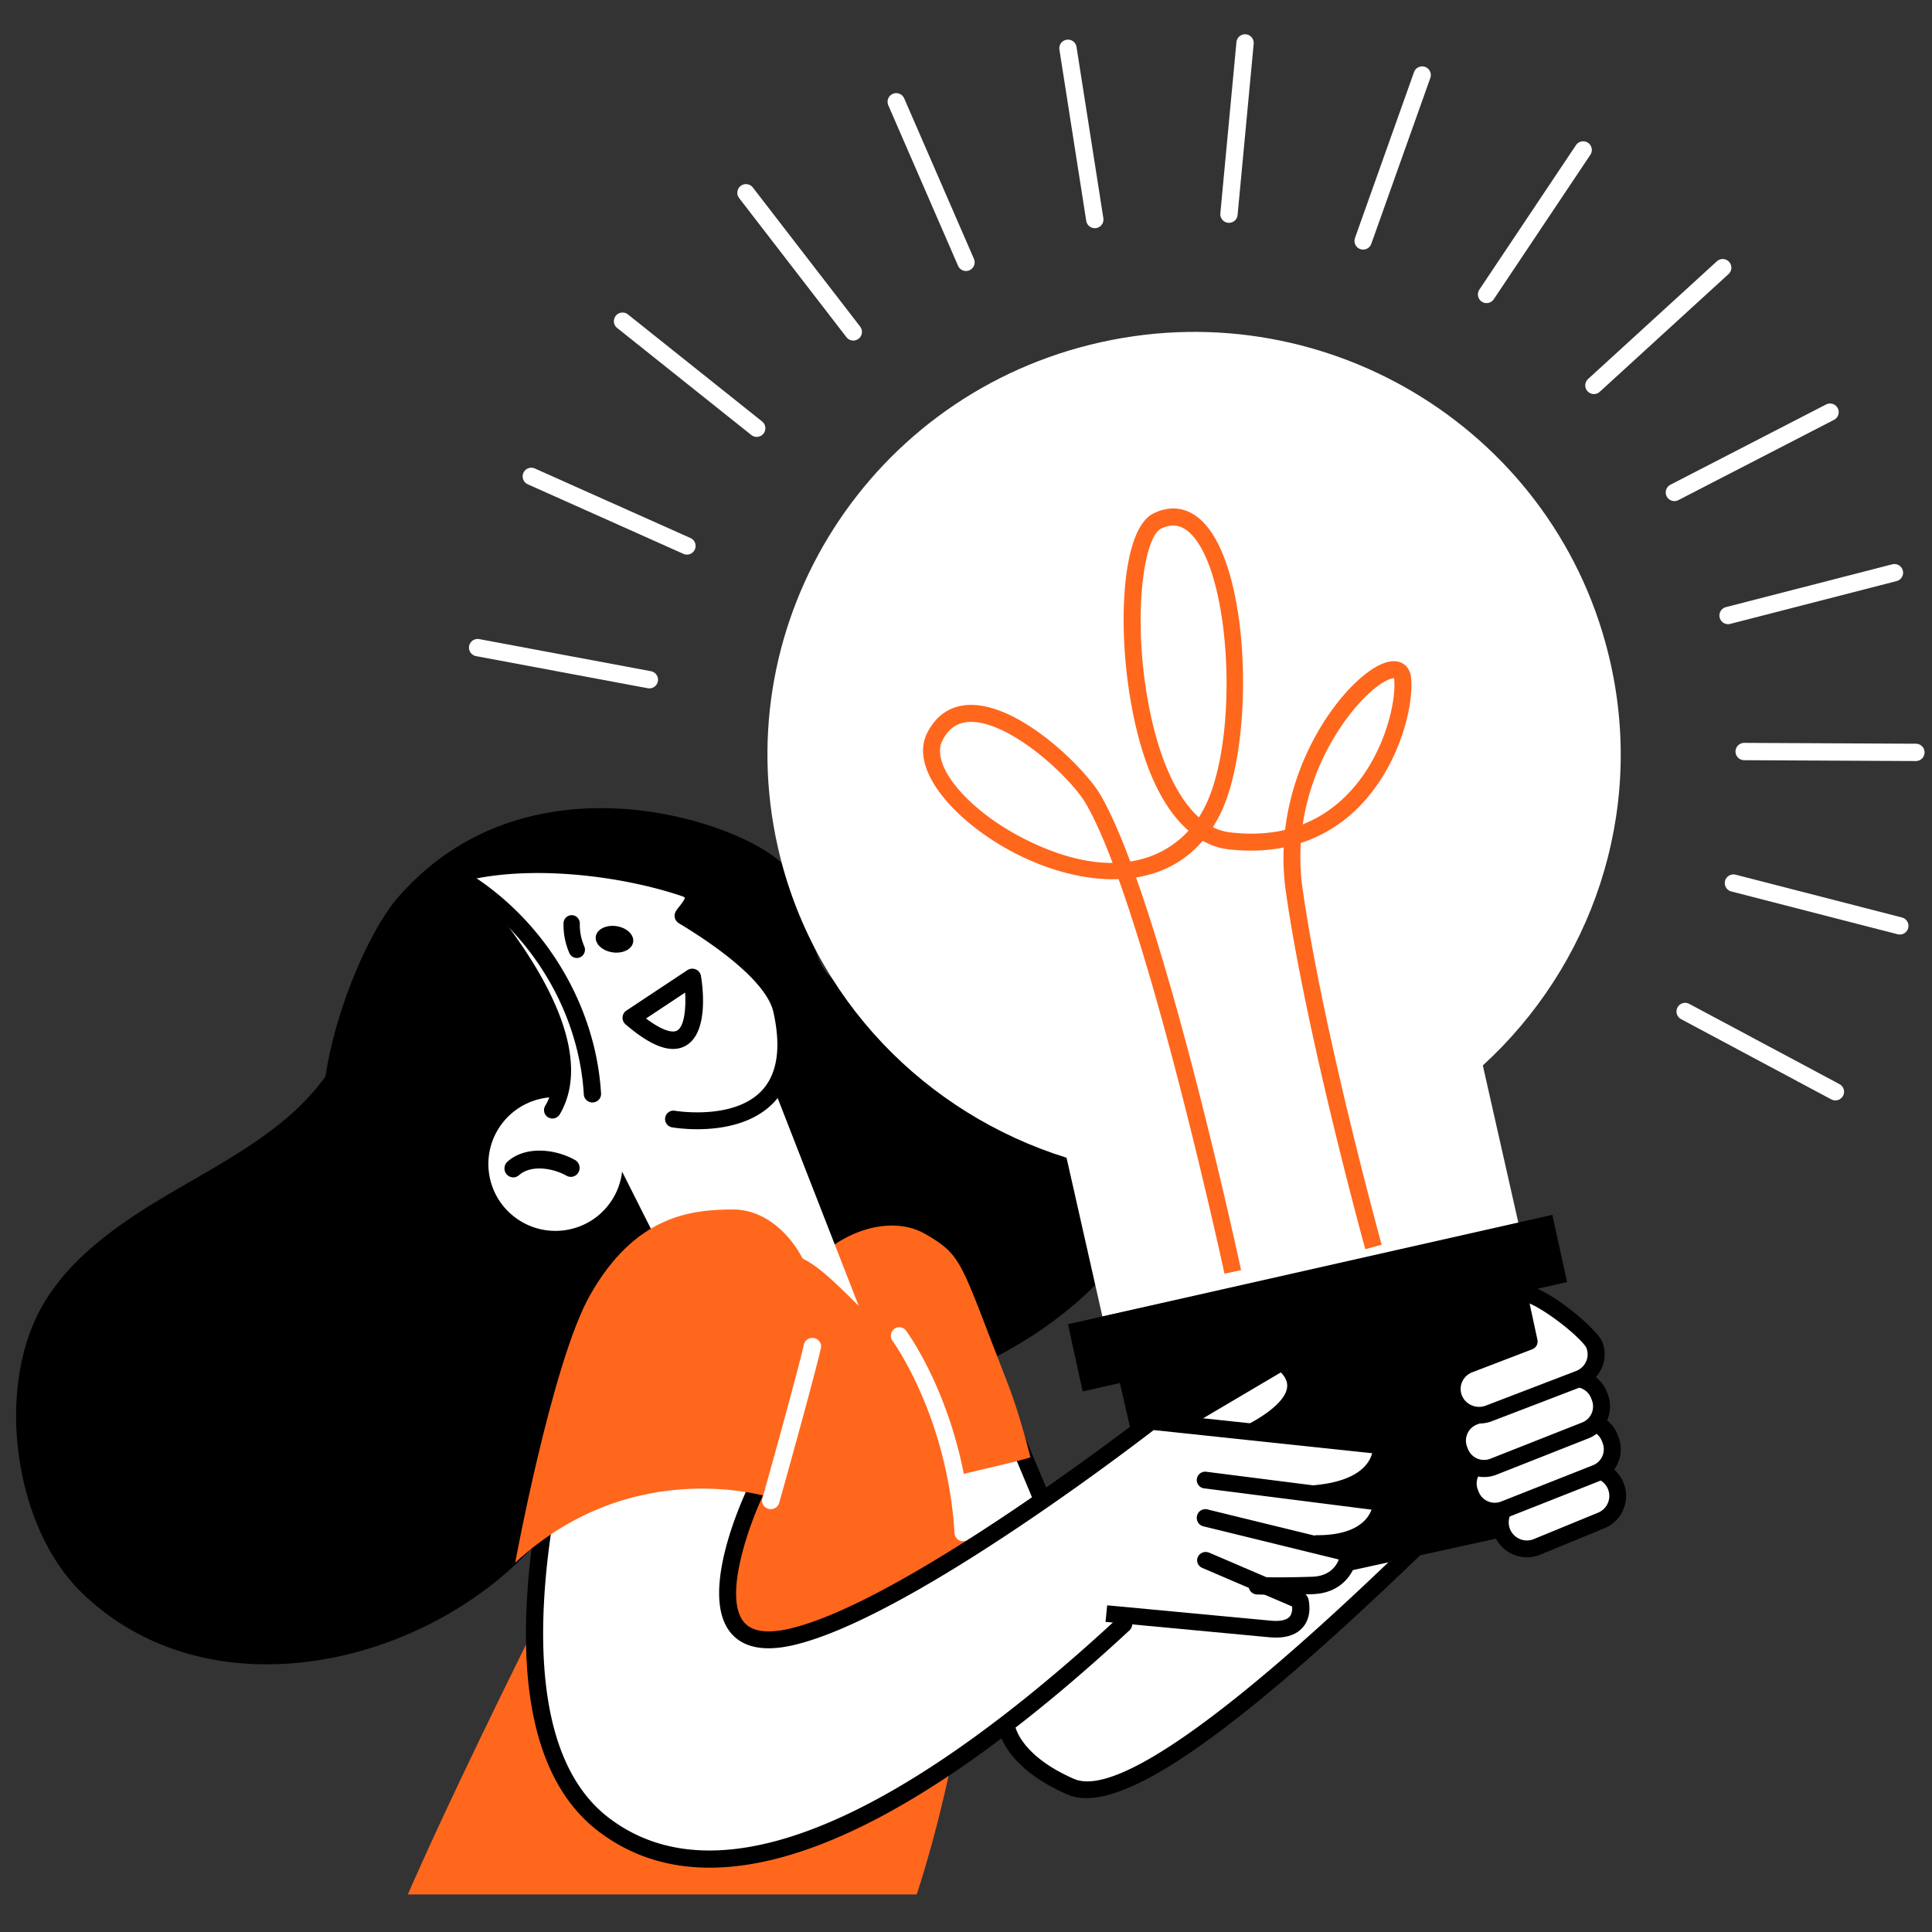
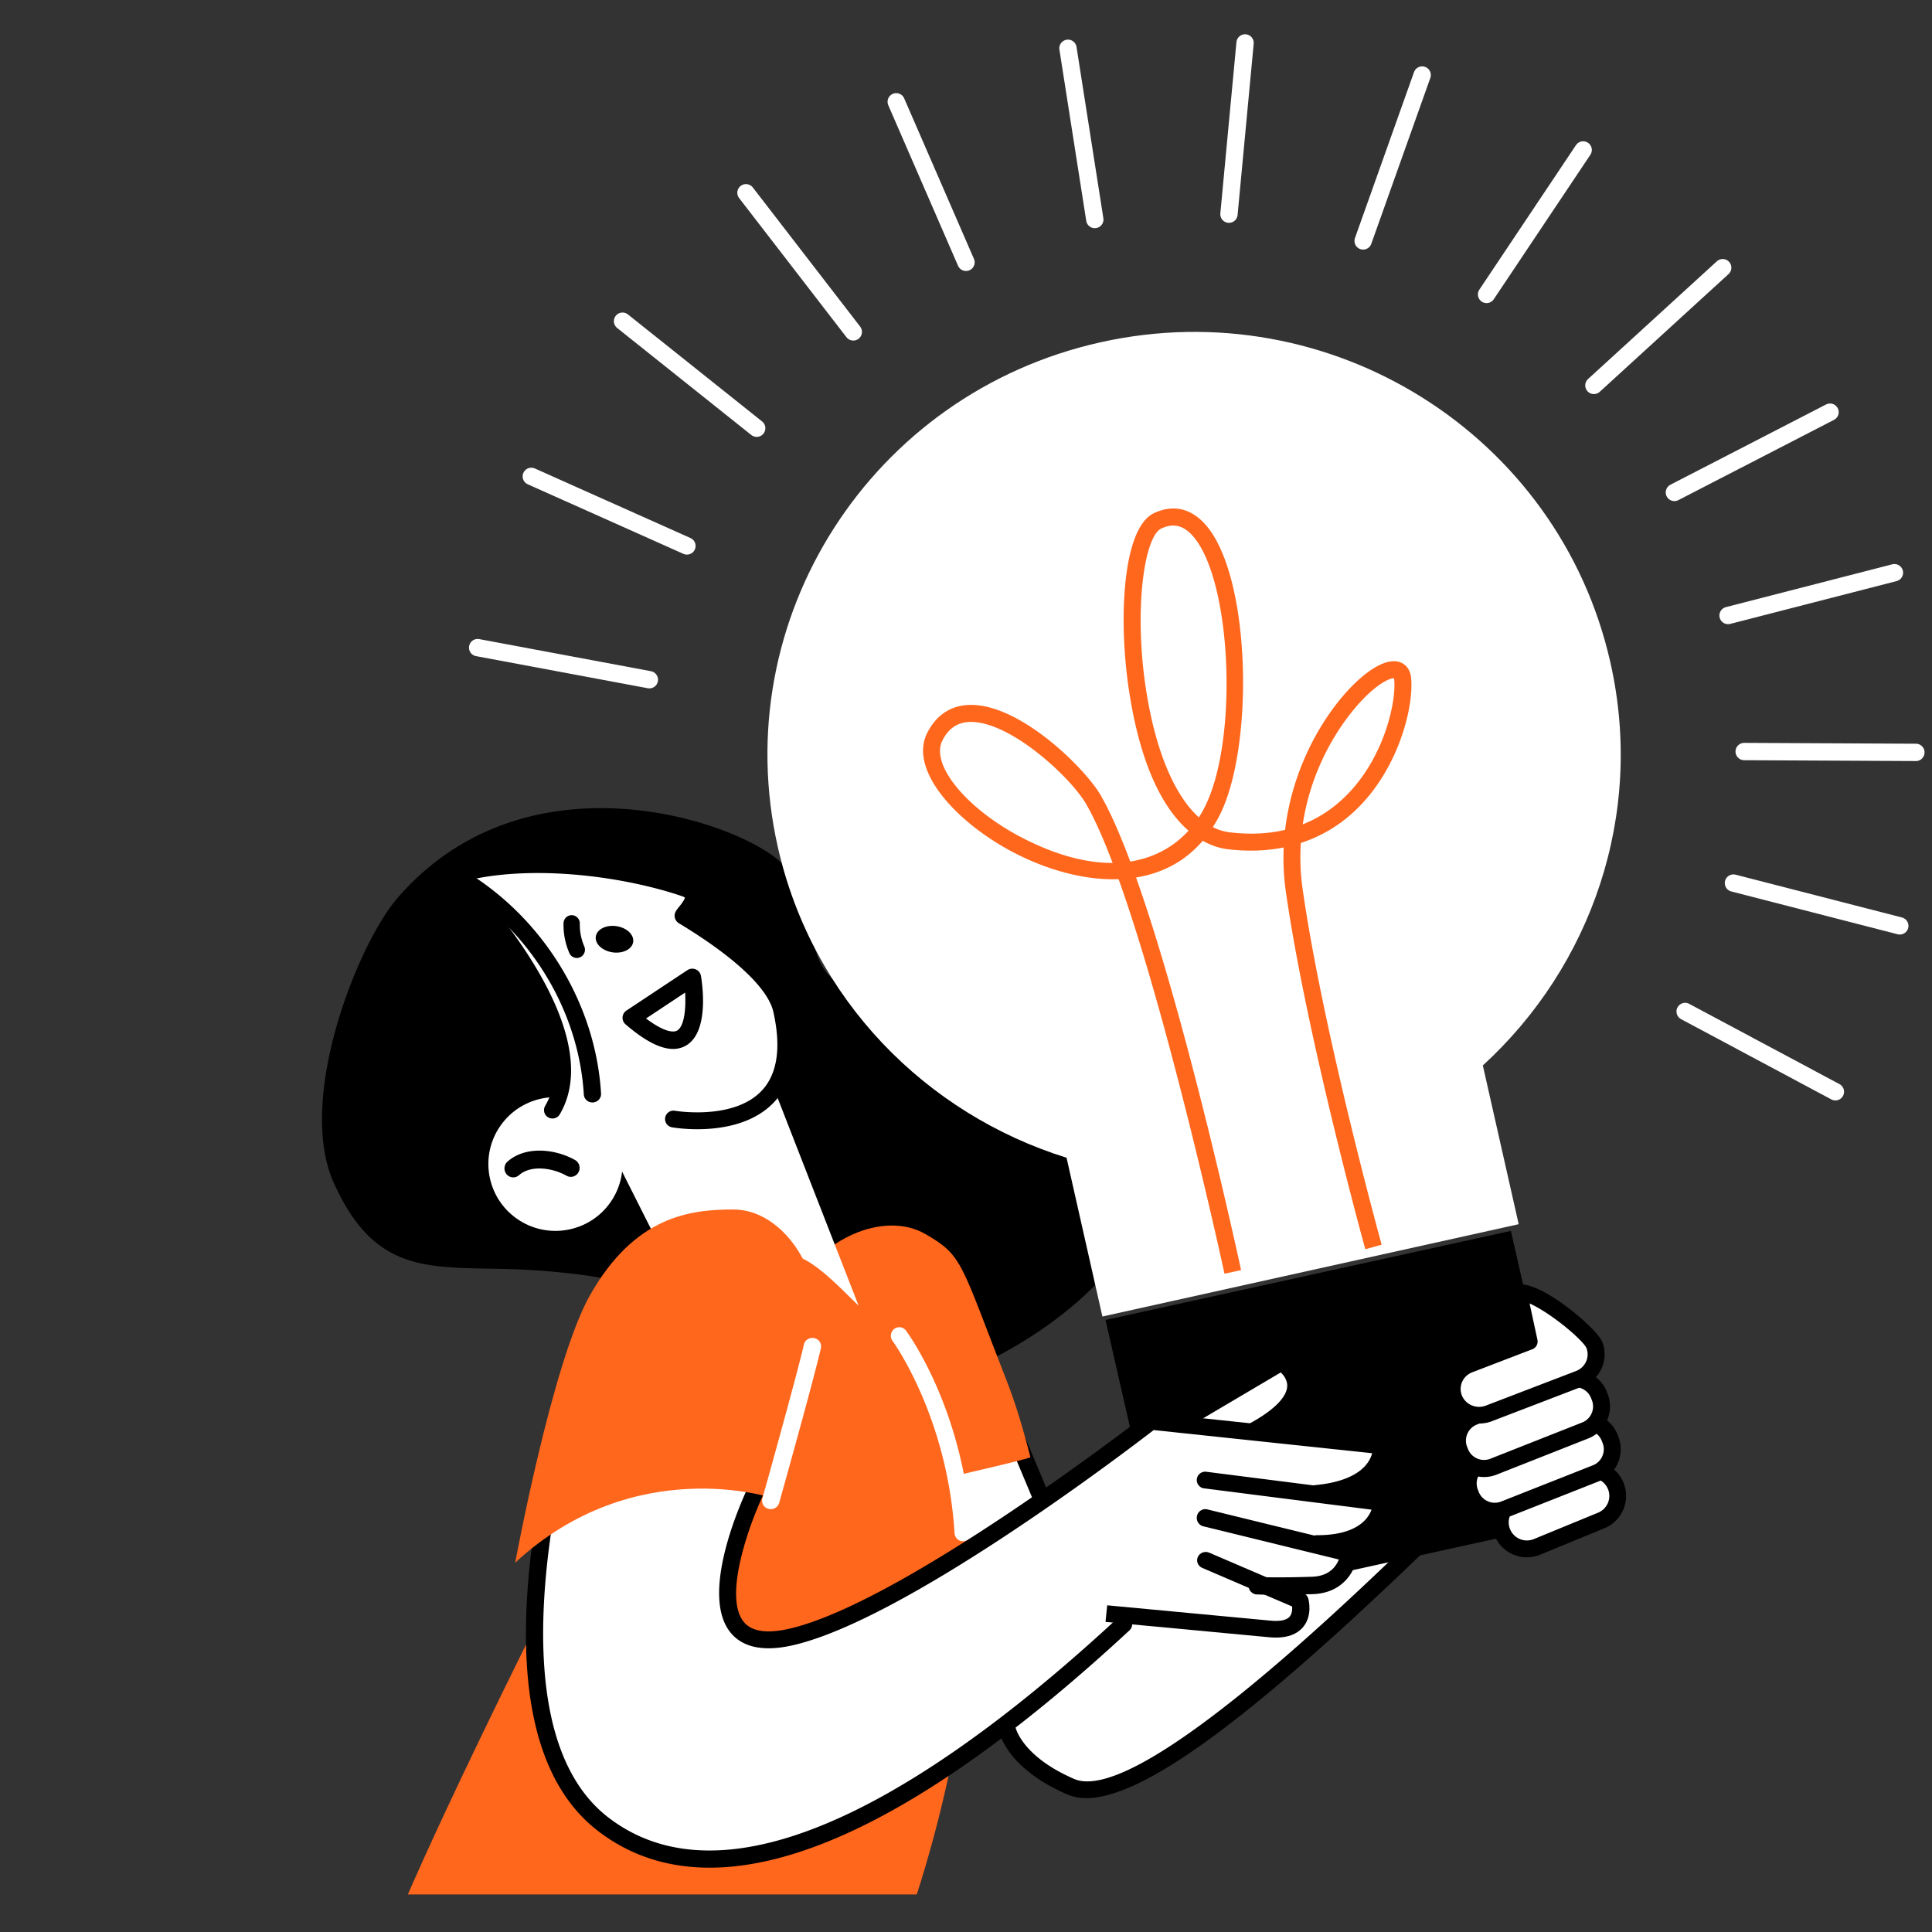
<svg xmlns="http://www.w3.org/2000/svg" width="360" height="360" viewBox="0 0 360 360">
  <rect x="0" y="0" width="360" height="360" fill="#333333" stroke="none" />
  <g fill="none" fill-rule="evenodd">
    <path fill="none" d="M0 0h360v360H0z" />
    <path d="M187.39 265.357s7.815 22.061 13.25 28.077c5.436 6.017 28.877-11.698 28.877-11.698l41.448-34.43s18.006 20.39 14.608 27.075c-3.397 6.685-20.044 11.7-20.044 11.7s-32.614 31.754-45.184 39.443c-12.57 7.687-16.522 8.614-21.68 6.646-5.16-1.967-7.712-1.947-12.041-11.15-4.33-9.201-10.624-51.566-10.624-51.566l11.39-4.097z" fill="#FFF" />
    <path d="M202.42 335.052c-1.323 0-2.5-.228-3.538-.68-11.932-5.19-12.84-12.146-12.872-12.44a1.58 1.58 0 0 1 3.135-.373c.021.14.985 5.562 10.995 9.917 11.453 4.976 49.638-31.768 62.188-43.844a1.58 1.58 0 0 1 2.187 2.276c-32.08 30.87-51.636 45.144-62.094 45.144M198.438 291.18a1.561 1.561 0 0 1-1.436-.968l-12.876-30.718a1.603 1.603 0 0 1 .823-2.09c.792-.342 1.71.03 2.05.84l12.875 30.718c.34.808-.03 1.743-.823 2.089-.2.087-.407.128-.613.128M74.023 167.386c-7.312 8.475-18.902 37.364-11.81 53.057 8.8 19.471 20.512 14.81 39.423 16.397 18.91 1.588 25.155 4.628 26.193 16.823 1.038 12.196 11.754 3.732 26.067 7.245 14.313 3.512 74.582-18.88 62.518-64.648-4.946-18.764-44.152-8.825-56.427-11.567-12.274-2.741-5.938-16.218-14.568-24.094-8.63-7.875-47.571-20.828-71.396 6.787" fill="#000" />
    <path d="M192 271.517c-1.603-6.286-3.009-10.62-4.395-14.168-8.694-22.238-8.154-23.354-15.167-27.4-7.826-4.518-19.913 1.16-24.04 10.099-4.127 8.94 2.199 41.16 2.199 41.16s41.514-9.255 41.403-9.69" fill="#FF671D" />
-     <path d="M125.692 171.254c-4.059-7.19-11.846-11.866-19.97-13.888-16.308-4.058-32.578 7.981-37.836 22.542-2.336 6.466-2.471 13.403-6.349 19.359-6.99 10.737-19.154 16.779-29.976 23.162-9.394 5.54-18.814 11.998-23.983 21.437-8.356 15.26-4.94 40.582 7.535 52.796 21.966 21.505 58.337 15.116 79.896-4.19 10.275-9.201 17.596-21.523 22.672-34.043 3.514-8.665 7.505-17.292 9.898-26.303 2.396-9.019 4.072-18.25 4.373-27.555.338-10.413-1.083-20.957-4.977-30.65-.372-.926-.801-1.814-1.283-2.667" fill="#000" />
    <path d="M137.102 230.42s16.856-11.208 39.33 39.225c12.9 28.946-5.618 83.355-5.618 83.355H76s15.48-36.482 61.102-122.58" fill="#FF671D" />
    <path d="m289.595 284.324-67.03 14.728c-2.348.515-4.676-.935-5.201-3.24L206 245.954l75.531-16.596 11.363 49.859c.525 2.304-.951 4.591-3.3 5.107" fill="#000" />
    <path d="M300.07 123.427c-9.586-42.452-52.086-69.165-94.925-59.665-42.84 9.5-69.796 51.615-60.21 94.068 6.421 28.434 27.635 49.738 53.801 57.9l6.68 29.582 77.568-17.201-6.68-29.582c20.16-18.435 30.187-46.667 23.766-75.102" fill="#FFF" />
-     <path fill="#000" d="M207.743 285.197 205 272.672l90.258-20.38L298 264.817zM201.743 259.272 199 246.747l90.258-20.38L292 238.892z" />
    <path d="M218.615 97.931c-.701 0-1.437.184-2.22.548-3.208 1.493-5.174 15.341-2.805 30.302 1.778 11.217 5.277 19.452 9.8 23.518a20.1 20.1 0 0 0 1.032-1.781c6.492-12.668 5.063-43.114-2.39-50.903-1.079-1.127-2.196-1.684-3.417-1.684zm41.099 28.443c-.422 0-1.792.358-4.115 2.366-4.27 3.692-11.045 12.703-12.845 24.866 2.948-1.163 5.61-2.911 7.972-5.239 7.233-7.12 9.472-17.676 9.065-21.744-.012-.119-.03-.199-.047-.248h-.03zm-78.778 8.143c-.08 0-.16.001-.239.004-2.295.072-3.967 1.216-5.11 3.497-2.272 4.528 4.662 12.871 15.14 18.22 6.383 3.256 11.932 4.586 16.593 4.555-1.709-4.51-3.394-8.323-4.995-11.073-1.26-2.162-4.663-6.08-9.16-9.574-4.68-3.639-9.01-5.629-12.229-5.629zm47.23 102.818c-.122-.563-10.116-46.678-19.731-73.515-6.462.234-13.337-1.792-19.142-4.755-10.881-5.553-20.04-15.478-16.532-22.473 1.666-3.32 4.375-5.133 7.838-5.242a9.72 9.72 0 0 1 .339-.006c9.322 0 21.24 11.837 24.118 16.776 1.79 3.073 3.662 7.363 5.55 12.413 4.616-.72 8.234-2.874 10.861-5.746-4.17-3.623-8.687-10.912-11-25.508-1.14-7.2-1.404-14.889-.723-21.096.533-4.859 1.888-10.985 5.32-12.583 3.4-1.581 6.598-.953 9.25 1.819 8.875 9.274 9.451 41.806 2.92 54.55-.39.758-.802 1.476-1.235 2.152a9.269 9.269 0 0 0 3.123.967c3.717.445 7.172.293 10.34-.453 1.63-13.857 9.378-24.753 15.109-29.144 2.64-2.023 4.887-2.723 6.499-2.02.618.27 1.683.995 1.867 2.835.533 5.316-2.275 16.724-9.996 24.326-3.04 2.995-6.594 5.154-10.552 6.445a41.997 41.997 0 0 0 .345 8.652c3.824 26.689 14.608 65.809 14.717 66.201l-3.047.849c-.109-.394-10.947-39.707-14.8-66.598a44.47 44.47 0 0 1-.406-8.269c-3.268.654-6.767.769-10.451.327-1.169-.14-2.801-.539-4.634-1.572-3.411 3.98-7.747 6.087-12.424 6.841 9.539 26.873 19.076 70.873 19.568 73.157l-3.091.67z" fill="#FF671D" />
    <path d="M142.227 275.905s-11.15 25.423-3.72 28.657c16.96 7.381 76.166-38.551 76.166-38.551l25.754-11.725s4.345 5.788-4.45 11.126c-2.612 1.586 21 4.4 21 4.4s.882 6.43-8.162 7.916c-9.045 1.487 6.975 3.199 6.975 3.199s.402 3.822-6.084 6.476c-.317.13 1.384 3.278.763 4.708-1.594 3.68-6.601 3.915-10.598 4.19-.217.014 4.227 2.846 2.008 5.378-2.22 2.533-31.624.983-31.624.983s-34.148 31.987-52.23 38.205c-18.08 6.218-33.106 9.414-43.909 1.286-10.803-8.129-16.624-35.423-13.076-50.162.698-2.902 3.838-16.775 6.632-18.73 11.398-7.978 34.555 2.644 34.555 2.644" fill="#FFF" />
    <path d="M143.211 307.133c-3.13 0-5.509-.984-7.1-2.946-5.875-7.246 2.275-24.956 3.223-26.952a1.595 1.595 0 0 1 2.113-.753 1.57 1.57 0 0 1 .76 2.096c-2.34 4.93-7.553 18.786-3.619 23.636 1.453 1.79 4.28 2.227 8.4 1.294 21.218-4.8 66.085-39.56 66.536-39.911.324-.253.739-.373 1.148-.327l42.893 4.548a1.581 1.581 0 0 1 1.41 1.382c.035.3.28 3-1.927 5.705-2.273 2.783-6.223 4.454-11.741 4.965a1.58 1.58 0 0 1-1.73-1.421 1.579 1.579 0 0 1 1.434-1.715c8.185-.759 10.19-4.097 10.668-5.949l-40.705-4.315c-5.31 4.095-46.366 35.378-67.28 40.109-1.632.37-3.128.554-4.483.554" fill="#000" />
    <path d="M245.44 289.185h-.068a1.569 1.569 0 0 1-1.572-1.565 1.569 1.569 0 0 1 1.576-1.558c.028.004.043 0 .063 0 7.284 0 9.471-2.962 10.128-4.758l-31.192-3.965a1.566 1.566 0 0 1-1.362-1.748 1.571 1.571 0 0 1 1.764-1.35l32.847 4.177c.779.099 1.365.75 1.376 1.527.001.125.013 3.099-2.536 5.653-2.375 2.38-6.084 3.587-11.024 3.587" fill="#000" />
    <path d="M238.129 297.162c-2.44 0-3.846-.056-3.943-.06-.88-.037-1.564-.791-1.529-1.688a1.608 1.608 0 0 1 1.658-1.555c.04.001 3.987.158 10.199-.058 3.155-.111 4.44-1.899 4.96-3.212l-25.251-6.181c-.857-.21-1.384-1.086-1.179-1.958a1.598 1.598 0 0 1 1.925-1.197l26.809 6.563a1.62 1.62 0 0 1 1.216 1.714c-.207 2.505-2.224 7.298-8.371 7.514-2.602.09-4.798.118-6.494.118" fill="#000" />
    <path d="M237.755 305.139c-.405 0-.829-.021-1.27-.063-8.347-.797-30.485-2.86-30.485-2.86l.308-3.09s22.143 2.065 30.492 2.862c1.195.113 2.768.08 3.485-.725.478-.537.527-1.344.49-1.915l-16.758-7.192c-.81-.348-1.176-1.265-.816-2.048.36-.784 1.309-1.137 2.118-.79l17.561 7.539c.443.19.774.563.9 1.016.09.327.831 3.257-1.04 5.39-1.094 1.247-2.768 1.876-4.985 1.876" fill="#000" />
    <path d="M132.23 348.014c-7.85 0-14.756-2.245-20.667-6.738-11.761-8.938-15.903-27.202-12.31-54.282 2.638-19.879 8.706-37.452 8.767-37.628a1.586 1.586 0 0 1 2.994 1.04c-.238.684-23.493 68.619 2.468 88.35 24.813 18.86 65.278-9.884 94.856-37.315a1.584 1.584 0 0 1 2.156 2.32c-17.784 16.494-34.085 28.55-48.451 35.832-11.073 5.614-21.033 8.421-29.812 8.421M233.435 268.246a1.575 1.575 0 0 1-1.382-.807 1.535 1.535 0 0 1 .627-2.1c4.543-2.44 7.09-4.942 7.172-7.041.043-1.118-.633-2.02-1.189-2.57l-18.28 10.798a1.586 1.586 0 0 1-2.159-.53 1.535 1.535 0 0 1 .539-2.124l19.232-11.36a1.593 1.593 0 0 1 1.649.02c.142.087 3.47 2.197 3.353 5.844-.107 3.34-3.071 6.597-8.81 9.68-.24.128-.498.19-.752.19" fill="#000" />
    <path d="M110.67 206.686c5.654 3.949 7.028 11.72 3.068 17.358-3.96 5.638-11.754 7.007-17.408 3.059-5.654-3.949-7.028-11.72-3.068-17.358 3.96-5.638 11.754-7.007 17.408-3.059" fill="#FFF" />
    <path d="M137.839 186.483 105 196.64l19.362 38.43c6.553 2.068 13.006 1.974 18.601-.75 5.595-2.724 10.66 2.729 17.037 8.998l-22.161-56.835z" fill="#FFF" />
    <path d="M125.023 209.092s25.727 4.539 20.198-20.341c-1.193-5.37-8.459-11.605-18.391-17.607-.353-.213 4.23-3.853.261-5.202-12.466-4.238-30.526-6.098-43.091-2.415 0 0 27.695 28.073 18.413 43.896" fill="#FFF" />
    <path d="M129.926 210.413c-2.618 0-4.508-.32-4.702-.354a1.567 1.567 0 0 1-1.276-1.816 1.57 1.57 0 0 1 1.824-1.268c.116.02 10.823 1.81 16.093-3.668 2.976-3.093 3.732-8.05 2.245-14.732-.978-4.4-7.238-10.28-17.627-16.553a1.648 1.648 0 0 1-.753-1.097c-.137-.787.284-1.306.77-1.905.713-.879 1.086-1.472 1.11-1.766-.058-.05-.21-.157-.557-.274-10.48-3.561-26.867-5.867-39.515-3.036 6.198 6.788 25.157 29.402 16.766 43.698a1.58 1.58 0 0 1-2.154.563 1.56 1.56 0 0 1-.566-2.14c8.553-14.575-17.866-41.608-18.133-41.879a1.56 1.56 0 0 1 .679-2.599c13.577-3.977 32.295-1.529 43.94 2.43 1.733.588 2.356 1.6 2.572 2.345.422 1.452-.358 2.854-1.092 3.86 10.555 6.567 16.487 12.51 17.636 17.677 1.729 7.773.7 13.688-3.055 17.583-3.966 4.113-10.017 4.931-14.205 4.931" fill="#000" />
    <path d="M110.39 205.428c-.845 0-1.555-.646-1.604-1.483-.91-15.377-9.74-30.128-23.047-38.496a1.553 1.553 0 0 1-.484-2.174 1.63 1.63 0 0 1 2.224-.473c14.156 8.902 23.552 24.598 24.518 40.961.053.868-.625 1.612-1.512 1.662a1.945 1.945 0 0 1-.095.003M95.639 219.387c-.458 0-.912-.194-1.236-.574a1.697 1.697 0 0 1 .159-2.36c3.337-2.969 8.86-2.398 12.59-.3.793.446 1.08 1.464.645 2.273a1.62 1.62 0 0 1-2.225.658c-2.668-1.5-6.68-2.048-8.858-.108-.311.276-.694.411-1.075.411M120.383 189.779c3.836 2.898 5.36 2.49 5.764 2.266 1.37-.758 1.693-4.088 1.516-7.093l-7.28 4.827zm5.035 5.678c-2.36 0-5.285-1.52-8.855-4.586a1.611 1.611 0 0 1-.56-1.323c.032-.502.299-.963.722-1.244l11.358-7.53a1.658 1.658 0 0 1 1.562-.142c.511.218.876.678.968 1.22.294 1.747 1.54 10.582-2.866 13.018a4.733 4.733 0 0 1-2.33.587zM114.896 172.582c1.92.295 3.3 1.624 3.081 2.97-.218 1.343-1.952 2.193-3.872 1.898-1.92-.295-3.3-1.625-3.082-2.969.218-1.344 1.952-2.195 3.873-1.9M107.48 178.506a1.52 1.52 0 0 1-1.39-.92 13.193 13.193 0 0 1-1.086-5.55c.02-.84.696-1.507 1.519-1.507h.037c.84.021 1.502.73 1.482 1.582a10.048 10.048 0 0 0 .827 4.226c.34.779-.006 1.691-.774 2.036-.2.09-.41.133-.615.133" fill="#000" />
    <path d="M96 291.18s6.896-37.361 13.91-49.787c8.398-14.878 18.773-16.023 26.768-16.023 8.923 0 16.271 10.873 15.222 20.601-1.05 9.728-7.874 33.191-7.874 33.191S118.308 270.55 96 291.18" fill="#FF671D" />
    <path d="M143.623 281.208c-.142 0-.284-.018-.428-.056-.864-.23-1.373-1.097-1.137-1.937.063-.225 6.32-22.515 7.737-28.682.196-.85 1.063-1.384 1.936-1.194.875.19 1.425 1.033 1.23 1.883-1.435 6.238-7.516 27.905-7.774 28.824-.197.7-.85 1.162-1.564 1.162M179.43 287.19c-.822 0-1.512-.65-1.565-1.495-1.346-21.79-11.448-35.694-11.55-35.832a1.617 1.617 0 0 1 .31-2.236 1.552 1.552 0 0 1 2.195.313c.44.592 10.768 14.757 12.177 37.554.055.88-.602 1.638-1.467 1.694a1.41 1.41 0 0 1-.1.003M286.801 288.837l12.043-4.97a4.998 4.998 0 0 0 2.81-6.473 4.974 4.974 0 0 0-6.455-2.818l-12.043 4.97a4.998 4.998 0 0 0-2.81 6.473 4.974 4.974 0 0 0 6.455 2.818" fill="#FFF" />
    <path d="M296.483 275.37c-.413 0-.833.077-1.24.237l-11.952 4.913a3.374 3.374 0 0 0-1.931 4.38 3.394 3.394 0 0 0 4.387 1.91l11.961-4.916a3.374 3.374 0 0 0 1.932-4.381 3.393 3.393 0 0 0-3.157-2.142zm-11.96 14.812a6.52 6.52 0 0 1-6.066-4.125 6.481 6.481 0 0 1 .082-4.98 6.47 6.47 0 0 1 3.594-3.472l11.95-4.914c3.358-1.323 7.145.327 8.46 3.666a6.474 6.474 0 0 1-.083 4.978 6.467 6.467 0 0 1-3.593 3.474l-11.95 4.913a6.477 6.477 0 0 1-2.394.46z" fill="#000" />
    <path d="m280.742 281.866 17.198-6.83c2.48-.983 3.7-3.81 2.723-6.311l-.15-.384c-.975-2.502-3.776-3.732-6.256-2.747l-17.198 6.828c-2.48.985-3.698 3.81-2.722 6.313l.15.384c.974 2.502 3.776 3.731 6.255 2.747" fill="#FFF" />
    <path d="M295.471 266.446c-.392 0-.791.072-1.179.225l-17.096 6.752a3.197 3.197 0 0 0-1.775 1.72 3.197 3.197 0 0 0-.04 2.45l.149.379a3.22 3.22 0 0 0 4.179 1.82l17.096-6.752a3.195 3.195 0 0 0 1.774-1.72 3.204 3.204 0 0 0 .041-2.45l-.149-.38a3.224 3.224 0 0 0-3-2.044zm-16.936 16.756a6.383 6.383 0 0 1-5.938-4.056l-.15-.379a6.389 6.389 0 0 1 .082-4.894 6.347 6.347 0 0 1 3.517-3.418l17.098-6.75c3.27-1.292 6.972.33 8.26 3.612l.15.378a6.402 6.402 0 0 1-.083 4.897 6.343 6.343 0 0 1-3.516 3.416l-17.098 6.75a6.302 6.302 0 0 1-2.322.444z" fill="#000" />
    <path d="m278.742 272.892 17.2-6.83c2.478-.984 3.697-3.81 2.721-6.312l-.15-.383c-.975-2.502-3.776-3.732-6.255-2.747l-17.2 6.828c-2.478.985-3.697 3.811-2.721 6.313l.15.383c.974 2.503 3.776 3.732 6.255 2.748" fill="#FFF" />
    <path d="M293.471 258.469c-.392 0-.791.072-1.179.225l-17.097 6.752a3.199 3.199 0 0 0-1.773 1.72 3.202 3.202 0 0 0-.042 2.45l.15.379a3.22 3.22 0 0 0 4.178 1.82l17.097-6.752a3.195 3.195 0 0 0 1.774-1.72 3.204 3.204 0 0 0 .041-2.45l-.149-.379a3.224 3.224 0 0 0-3-2.045zm-16.936 16.756a6.384 6.384 0 0 1-5.938-4.056l-.15-.379a6.39 6.39 0 0 1 .082-4.895 6.344 6.344 0 0 1 3.517-3.417l17.098-6.75c3.268-1.292 6.973.33 8.26 3.612l.15.378a6.402 6.402 0 0 1-.083 4.897 6.344 6.344 0 0 1-3.516 3.416l-17.098 6.75a6.302 6.302 0 0 1-2.322.444z" fill="#000" />
    <path d="m276.903 263.914 16.894-6.464c2.596-.993 3.872-3.845 2.851-6.37-1.022-2.524-11.58-10.666-14.176-9.673l1.964 9.068-11.233 4.298c-2.596.993-3.872 3.845-2.851 6.37 1.022 2.524 3.955 3.765 6.551 2.771" fill="#FFF" />
    <path d="m285.018 242.882 1.461 6.769a1.549 1.549 0 0 1-.972 1.77l-11.162 4.281a3.37 3.37 0 0 0-1.894 1.784 3.233 3.233 0 0 0-.043 2.541c.693 1.719 2.696 2.565 4.46 1.887l16.787-6.439a3.37 3.37 0 0 0 1.894-1.784 3.233 3.233 0 0 0 .043-2.542c-.264-.655-2.355-2.83-5.594-5.214-2.186-1.61-3.86-2.553-4.98-3.053m-9.402 22.372c-2.635 0-5.13-1.549-6.153-4.081a6.27 6.27 0 0 1 .084-4.927 6.49 6.49 0 0 1 3.645-3.438l9.91-3.802-1.672-7.744a1.549 1.549 0 0 1 .972-1.769c3.954-1.516 15.095 7.931 16.135 10.512a6.269 6.269 0 0 1-.083 4.925 6.49 6.49 0 0 1-3.645 3.439l-16.786 6.44a6.723 6.723 0 0 1-2.407.445" fill="#000" />
    <path stroke="#FFF" stroke-width="3.228" stroke-linecap="round" d="m89 120.673 32 5.983M99 88.766l29 12.962M116 59.85l25 19.942M139 35.919l20 25.925M167 18.968l13 29.914M199 8.997l5 31.908M232 8l-3 31.908M265 13.983l-11 30.91M295 27.942l-18 26.922M321 49.879l-24 21.936M341 76.801l-29 14.956M353 106.714l-31 7.977M357 140.196l-32-.158M354 172.523l-31-7.977M342 203.434l-28-14.957" />
  </g>
</svg>